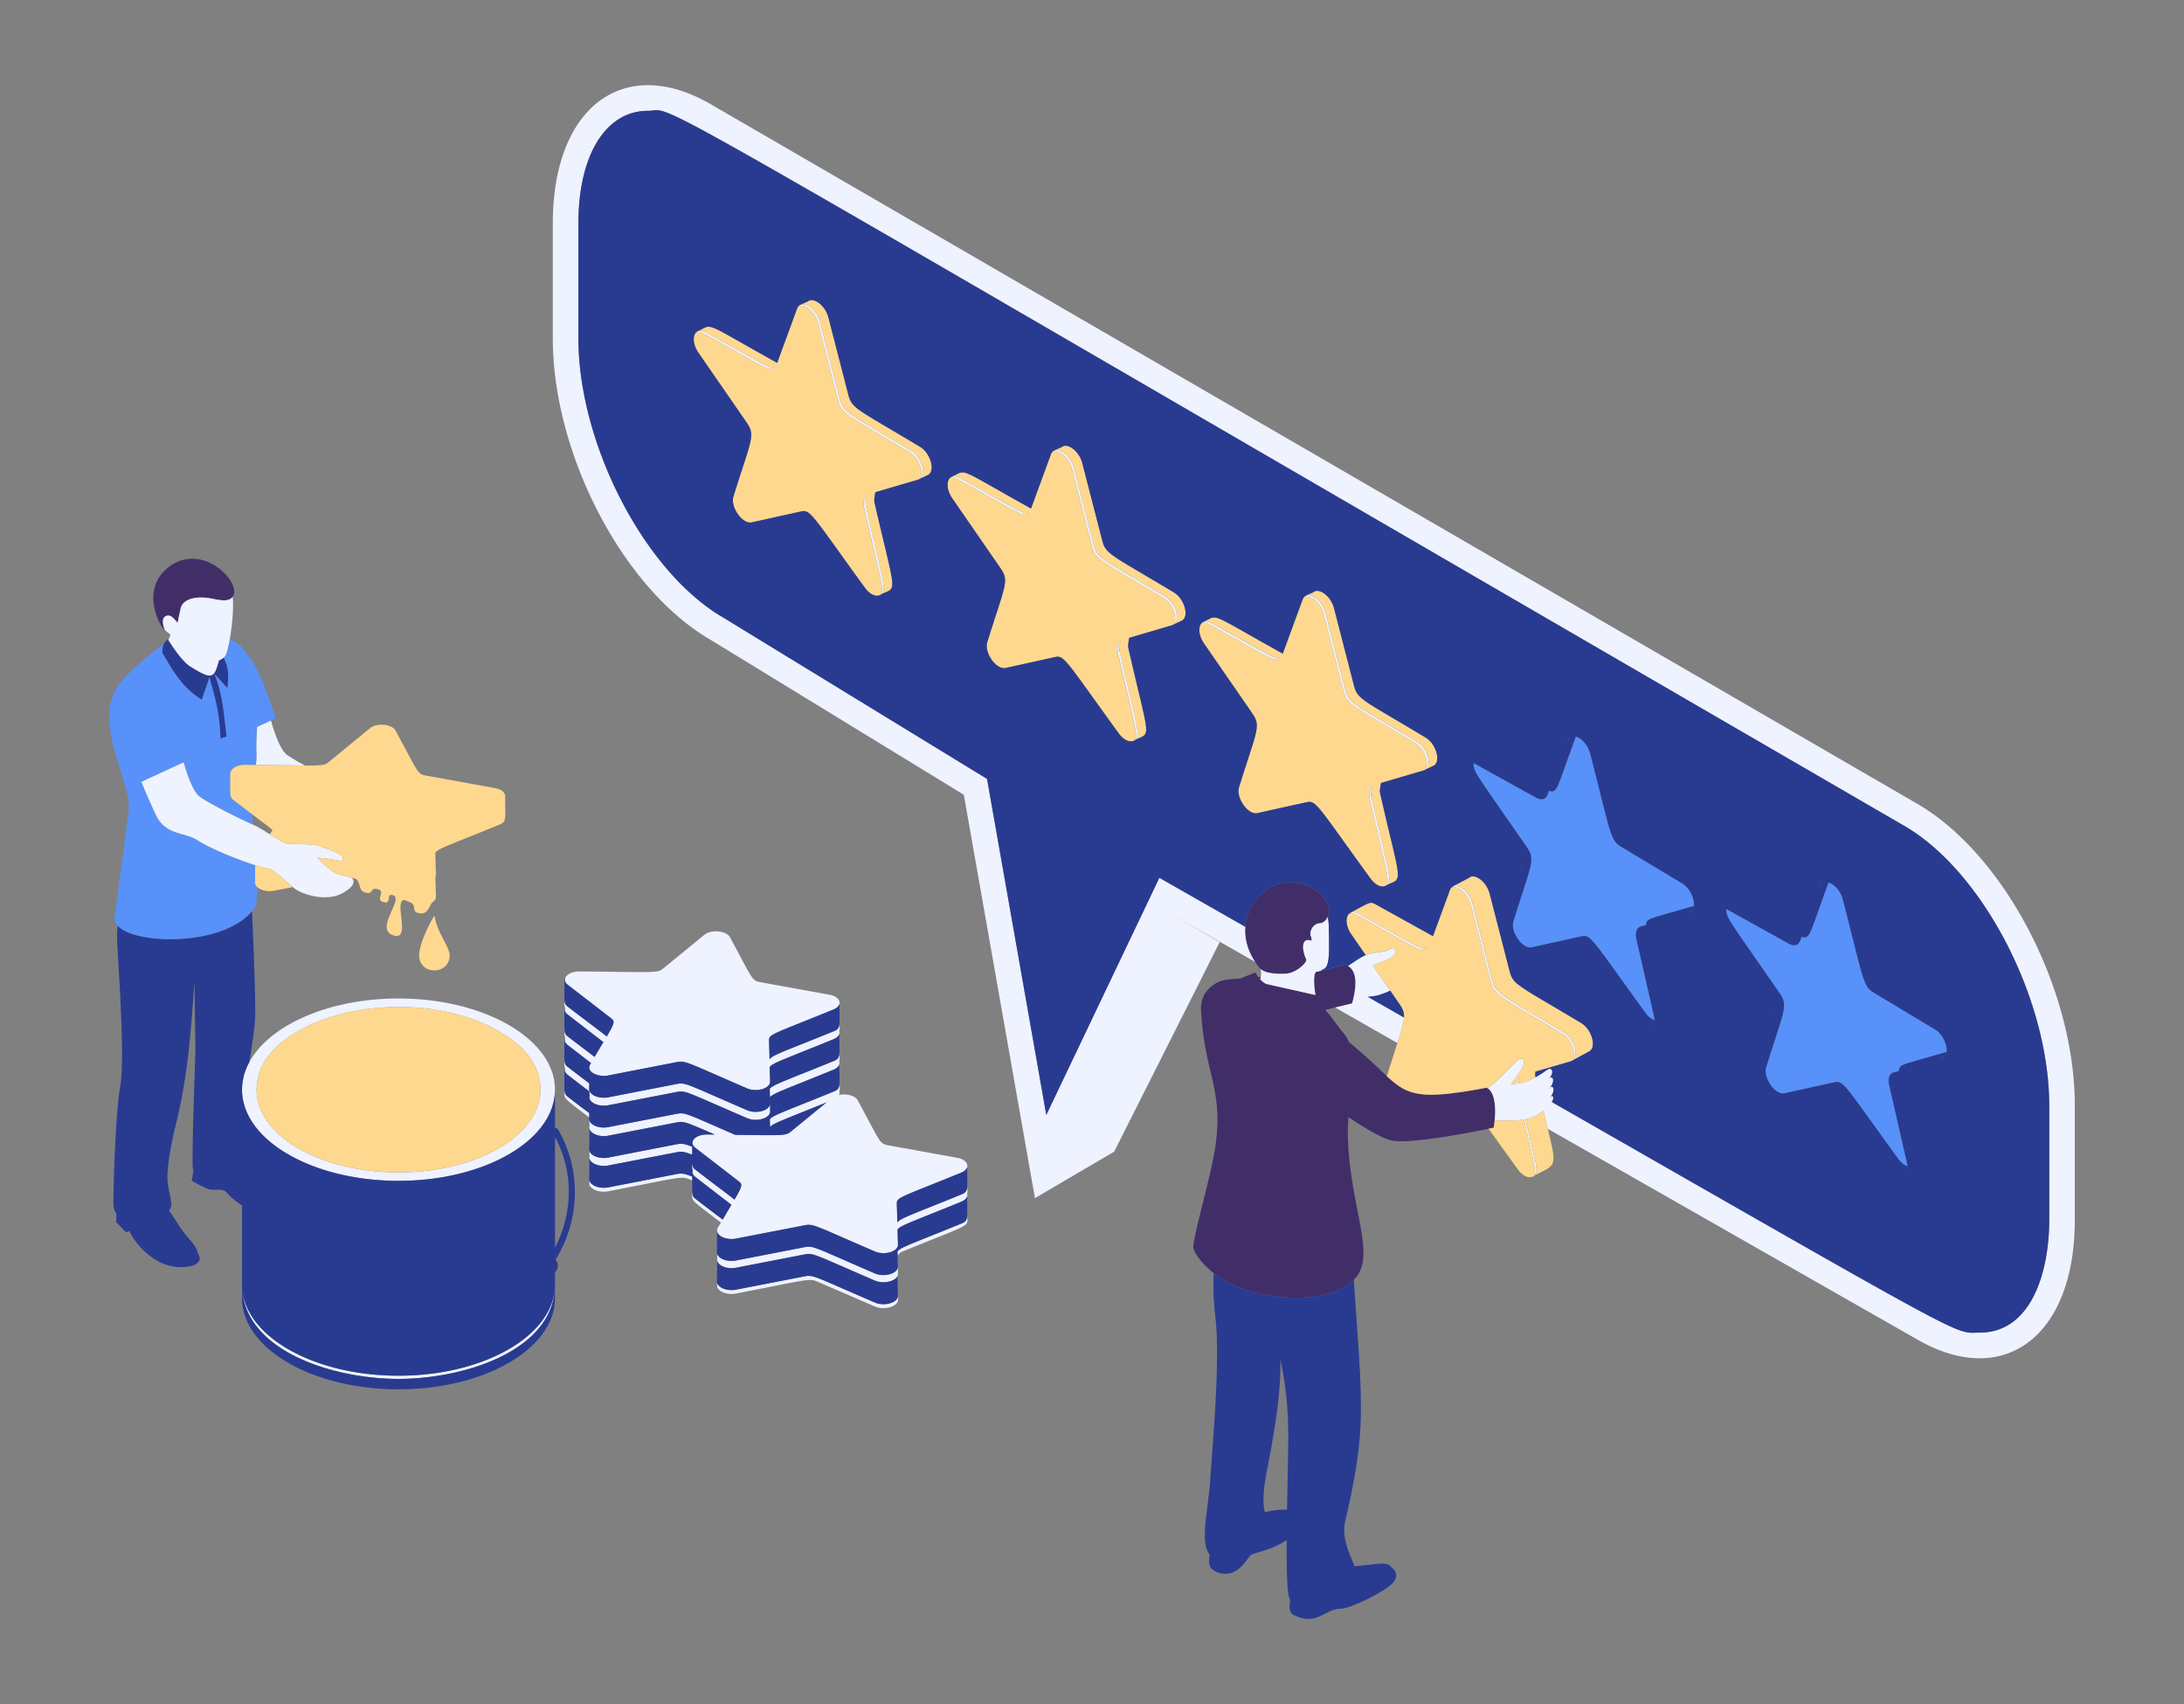
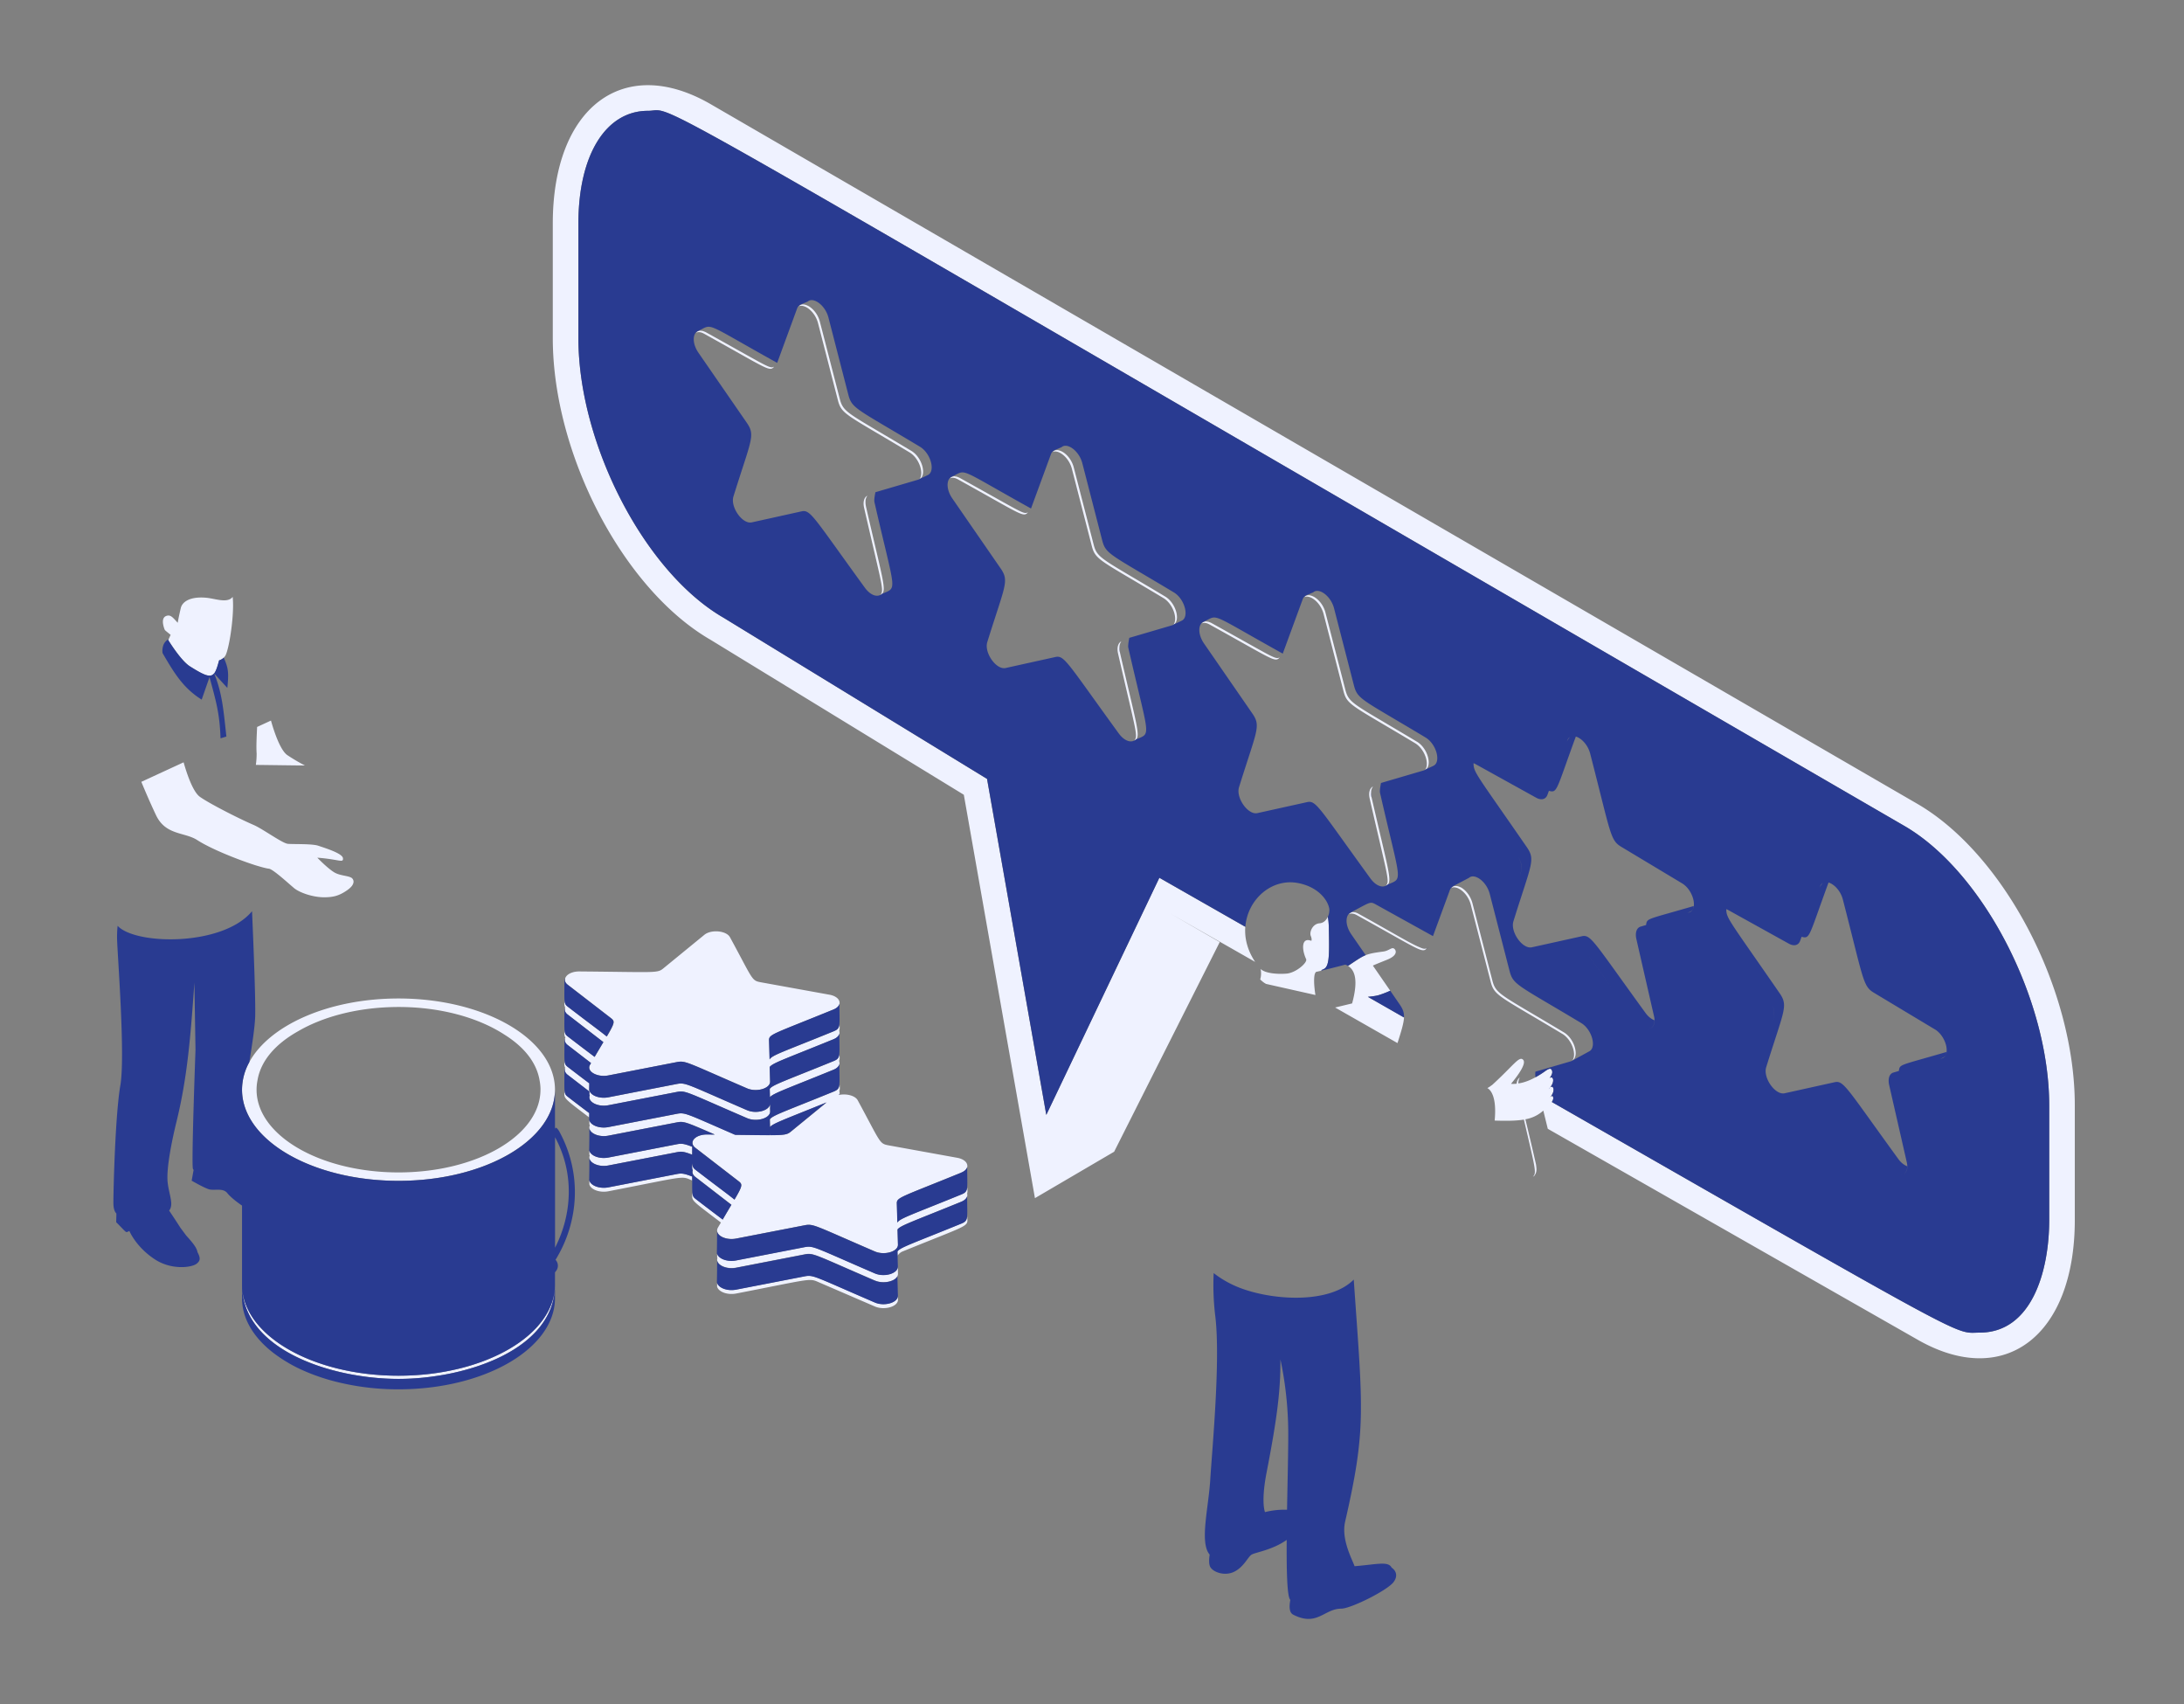
<svg xmlns="http://www.w3.org/2000/svg" viewBox="0 0 2265 1766.83">
  <rect x="0" y="0" width="2265" height="1766.83" fill="#808080" stroke="none" />
  <defs>
    <style>.cls-1{fill:#fff;opacity:0;}.cls-2{fill:#5891f9;}.cls-3{fill:#412e69;}.cls-4{fill:#eff2ff;}.cls-5{fill:#ffd88f;}.cls-6{fill:#293b91;}</style>
  </defs>
  <title>11684400_4403 [Converted]</title>
  <g id="Bg">
-     <rect class="cls-1" width="2265" height="1766.83" />
-   </g>
+     </g>
  <g id="Layer_1" data-name="Layer 1">
-     <path class="cls-2" d="M1751.79,945.87l-1.85.54c5.53-2.09,6.1-3.59,6.56-7.14-49.07,14.35-48.27,12.36-49.34,19.66l-5.63,1.65c-4.17,1.22-5.93,6.42-4.41,13l18.26,79.81c1.53,6.7-.21,11-3.44,12.55,2.43-1.23,4-4,3.92-8.28-3-1.1-6.3-3.47-9.31-7.6-54.24-74.64-56.58-81.58-66.06-79.48l-51.77,11.45c-9.74,2.15-22.56-15.94-19.12-27,18.56-59.67,23.15-63.41,13.85-76.87-52.72-76.29-55.27-77.42-55.22-87a14.7,14.7,0,0,1,2,.91l63.06,34.93c5.23,2.9,9.85,1.71,11.56-3l1.55-4.21c8.85,2.51,7.39-.32,27.92-56.25,5.82,1.71,12.52,8.57,14.88,17.71,21.65,83.94,20.7,89.68,32.27,96.63l63.06,37.88C1756.35,923,1761.24,943.1,1751.79,945.87ZM1632.94,763.26a10.46,10.46,0,0,1,1.34.38v0C1633.81,763.48,1633.37,763.36,1632.94,763.26Zm75.6,303.43a7.92,7.92,0,0,0,1.1-.07A8,8,0,0,1,1708.54,1066.69Zm0,0a10.19,10.19,0,0,1-2-.31A10.19,10.19,0,0,0,1708.54,1066.69Zm1.83-.15c-.24,0-.49.06-.73.08A5.82,5.82,0,0,0,1710.37,1066.54Zm1.57-.55-.33.15Zm-1.57.55a6.92,6.92,0,0,0,1.24-.4A6.42,6.42,0,0,1,1710.37,1066.54ZM1625.52,767.7,1625,769a15.77,15.77,0,0,1,3.09-4.81A7.05,7.05,0,0,0,1625.52,767.7ZM1565.63,984c3.8,4.43,8.58,7.3,12.79,6.36C1574.21,991.24,1569.43,988.38,1565.63,984Zm130.63,74.39c-27.24-37.47-41.35-57.92-50-68.72C1654.8,1000.36,1668.94,1020.77,1696.26,1058.34ZM1573.15,886.45c6.39,9.26,6.22,13.92-.53,35.28C1579.57,899.82,1579.61,895.81,1573.15,886.45Zm262.12,151.34c6.63,9.6,6.16,14.36-1.35,37.85C1841.66,1051.52,1842,1047.49,1835.27,1037.79Zm123.11,171.89c-27.25-37.49-41.36-57.94-50-68.74C1916.9,1151.67,1931.05,1172.08,1958.38,1209.68ZM1887.64,919l-.47,1.31a15.73,15.73,0,0,1,3.08-4.82A7.1,7.1,0,0,0,1887.64,919Zm86.09,298.45a6.3,6.3,0,0,1-1.23.39A5.87,5.87,0,0,0,1973.73,1217.48Zm-3.07.54a8.94,8.94,0,0,1-2.05-.31A8.94,8.94,0,0,0,1970.66,1218Zm1.84-.15a6.31,6.31,0,0,1-.76.09A6.08,6.08,0,0,0,1972.5,1217.87Zm34.11-150.68-63.06-37.88c-11.57-6.95-10.62-12.68-32.27-96.63-2.35-9.14-9.06-16-14.87-17.71-20.53,55.94-19.07,58.76-27.93,56.25l.09-.22-1.63,4.44c-1.72,4.68-6.33,5.86-11.57,3l-63-34.93a17,17,0,0,0-2-.91c0,9.49,2.5,10.7,55.22,87,9.3,13.47,4.71,17.2-13.85,76.88-3.43,11,9.39,29.14,19.13,27l51.76-11.45c9.48-2.09,11.82,4.85,66.06,79.48,3,4.14,6.28,6.51,9.31,7.61.07,4.24-1.48,7-3.91,8.28,3.22-1.58,5-5.86,3.43-12.55L1959.24,1125c-1.52-6.62.25-11.83,4.42-13l5.62-1.64c1.07-7.28.11-5.26,49.35-19.67-.47,3.56-1,5.06-6.57,7.15l1.85-.54C2023.37,1094.44,2018.47,1074.32,2006.61,1067.19ZM1895.05,914.6a12.58,12.58,0,0,1,1.36.37h0C1895.93,914.81,1895.48,914.7,1895.05,914.6ZM1970.66,1218a6.34,6.34,0,0,0,1.08-.06A7.57,7.57,0,0,1,1970.66,1218Zm3.07-.54.34-.15ZM222,698.2l-.08.09.12,0ZM249,669.32a36.06,36.06,0,0,0-10.74-6.65c-1.49,8.31-3.23,15-4.73,17.35a10.44,10.44,0,0,1-1.48,1.79c4.92,10.93,5.35,15.76,3.76,31.4l-13.61-14.89c8.06,19.89,9.5,36.37,12.63,65.3l-6.07,1.85c-.92-26.36-4.76-38.65-11.42-63.49l-8.12,23.38c-19.21-11.92-28.69-27.8-40.53-48.16a17.43,17.43,0,0,1,1.1-8.92,49.92,49.92,0,0,0-9.47,6.29c-26,22.4-38.75,32.12-44.39,49.94C104,762.05,136.4,814.63,133.43,839.86c-1.52,12.92-13.28,101.84-14.64,110.92-.5,3.32.72,6.35,3.19,9.05,18.31,20,108.93,21.59,139.4-15.13a44.91,44.91,0,0,0,4.14-5.72s.88-8.2,1.44-19.09a7.23,7.23,0,0,1-2.23-3.21c-.62.28-.17.53-.11-19.73-17.75-5.66-45.77-16.73-60.05-26-13.11-8.48-32.76-4.75-42.8-25.89-6-12.71-11.67-26-15.22-34.52l43.85-20.24c2,7.28,8.86,30,16.82,35.73,9.36,6.77,39.71,22.23,54.76,28.75-.23-3.5-.33-7-.37-10.47-5.51-4.17-11.93-9.05-19.54-14.92-4.18-3.23-3.3-4.82-3.3-28.86l.44.43c.53-4.28,6.46-8.13,15-8l11.11.11a80.73,80.73,0,0,0,.83-11.71c-.52-7.24,0-16.91.49-27.63L281,747.08l5-2.32c-8.62-25.24-16.74-51-29.5-66.07A42.43,42.43,0,0,0,249,669.32Z" />
-     <path class="cls-3" d="M1301.72,997.28c-8.15-12.22-11.09-24.8-10.21-36.36,2.16-28.49,27.43-50.69,54.79-45.34,23.25,4.54,32.07,20.58,32.34,27.79a16.64,16.64,0,0,1-1.59,7.22c-1.58,3.41-4.36,6.37-8.57,6.68-7.22.53-10.69,9.08-9.09,13.09s.54,5.08.54,5.08c-10.09-4-10.23,8.39-5.35,19,1.61,3.48-10.42,14.17-20.31,15-9.51.77-22.15-.23-26.91-4.82a7.91,7.91,0,0,1-.61-.52A75.23,75.23,0,0,1,1301.72,997.28Zm240.76,130.82c-.69-.35-1.08-.37-.91-.3-11.64,2.19-21.66,3.87-30.4,5.07-1.38.19-2.68.34-4,.51-39.71,4.94-51.28-1.28-68.88-17.58-7.52-7-16.14-15.74-28.55-26.29-3.91-3.33-7.44-6.38-10.74-9.1a37,37,0,0,0-5.4-9c-.7-.86-1.42-1.61-2.13-2.45-5.47-7.28-11.11-15.12-17-21.94l10.19-2.45,17.63-4.24c3.71-13.7,6.85-32.21-4.26-38.84a15.2,15.2,0,0,0-2.78-1.33s-12.12,3.32-24.29,6.11c-2,.47-4.06.92-6,1.34-.82.75-1.43,1.95-1.75,4.21-1.07,7.48,1.07,19.77,1.07,19.77l-51.1-11.48a18.76,18.76,0,0,1-2.18-1.28,34,34,0,0,1-4-3.39,24.07,24.07,0,0,0,.59-2.52c-.9.05-1.77.12-2.65.18-4.55-6.1,1.61-6.21-18.12,1.1,0,.16.06.28.06.43a144.59,144.59,0,0,0-15.4,1.16c-10.69,1.61-27,11.5-25.92,31.54,3.71,69.6,25.58,83,13.41,150.21-5.07,28.06-22.71,89.53-21.38,96.21.86,4.26,7.4,15.48,21.08,26.24a105.7,105.7,0,0,0,30.5,16.52c34.09,12,90.14,15,114.77-9.78.66-.67,1.4-1.27,2-2,21.23-24.36-5.89-73.33-8-145-.22-7.37,0-14.55.54-21.56,17.28,11.92,35,22.07,44.82,24.28,18.15,4.06,81.52-8.26,100.49-12.13l5.42-1.12c.39-2.64.68-5.09.91-7.4C1552.58,1135.88,1545.19,1129.45,1542.48,1128.1ZM176.23,587c-30.14,21.53-13.17,59.12-5.07,67.08-.1-.21-.35-.84-.64-1.62-1.37-3.63-3.87-12.14,2.12-14,4.38-1.35,6.59,1.85,11.55,7.23,0,0,.82-5.35,3.19-15.34,1.53-6.45,9.63-12.16,26.34-10.64,8.89.81,20,5.32,26.09.5a7.49,7.49,0,0,0,1.36-1.4C251.71,605.15,211.42,561.87,176.23,587Z" />
    <path class="cls-4" d="M2151.75,1146v118.83c0,120.55-73.29,176-163.71,123.76l-382.85-218.26c-1.34-5.45-2.88-11.68-4.64-18.87a36.93,36.93,0,0,1-18.58,9c2.87,12,6.56,27.26,11,46.78a46.1,46.1,0,0,1,.51,5c0,3-.92,5.38-2.45,6.78l.8-.43a7,7,0,0,1-2,1.39,1.46,1.46,0,0,0,.16-.19c3.56-4.14,2.51-7.08-9.58-59-7,1.17-16.57,1.49-30.32,1,2.51-25.89-4.88-32.32-7.59-33.67a20.43,20.43,0,0,0,3.63-2.3c.45-.36.89-.61,1.33-.91,22.46-20.46,28-30.32,32.12-26.18,4,4-6.4,17.59-12.56,25a39.59,39.59,0,0,0,5.81-.11c.31-3,1.47-5.27,3.45-6.44a7.75,7.75,0,0,0-1.39,3.61,12.88,12.88,0,0,0-.24,1.93l.08,0c0,.18,0,.39,0,.58,4.92-.71,10.73-2.55,17.79-6.43a95.74,95.74,0,0,0,9.68-6.1c4.26-3,6.46-3.91,7.51-.27.66,2.27-1.16,5.33-2.62,7.31,3.36-2.79,6,2.72.69,9.47,3.42-2.7,5.9,4.34-.88,11.15,0,0,2.67-3.23,3.49-1.73.94,1.74.42,3.69-1,5.84,444.23,254.12,416.58,239.12,443.68,239.12,53.74,0,72.16-63,72.16-116.86V1146c0-110-68.89-242.73-150.48-289.83C610.45,65.3,706.27,114.89,672,114.89c-43.84,0-72.17,45.87-72.17,116.86V350.59c0,110,68.89,242.73,150.44,289.81l273.34,167.15,61.45,348.39,117.26-245.87,89.16,50.85c-.88,11.56,2.06,24.14,10.21,36.36l-87.71-50,51,29.46-109.52,217.37-82.13,48.12L999.57,824,737,663.39c-90.42-52.2-163.71-192.25-163.71-312.8V231.75c0-120.55,73.29-176,163.71-123.76L1988,833.15C2078.46,885.36,2151.75,1025.4,2151.75,1146Zm-721.16-114.45a104.74,104.74,0,0,0,11.2-4.36l-18-26.07c4-1.82,8.79-3.68,14.87-6.14,11.94-4.82,9.11-10.46,6.76-11.66s-5.22,2.5-10.82,3.23c-9.11,1.21-13.87,2-18.26,3.79-4.81,1.94-9.22,5.07-18.34,11.16,11.11,6.63,8,25.14,4.26,38.84l-17.63,4.24,64.69,36.88c4.25-13.2,6.5-20.88,6.75-26.54l-37.45-21.4C1423.06,1033,1427,1032.68,1430.59,1031.51Zm-103.38-350c-4.8,2.31-4.44,1.16-70.93-35.68a13.69,13.69,0,0,0-1.75-.71l-.2-.09c-.18-.07-.36-.16-.53-.22l-.22-.09c-.29-.09-.58-.18-.87-.24l-.24,0a6.29,6.29,0,0,0-6.31,1.92c2.07-1,4.84-.91,8.21,1C1321.23,684.38,1322.27,687.2,1327.21,681.53ZM1420.49,828c18.84,82.36,21,85.49,16.82,90.34a1.46,1.46,0,0,1-.16.19,7.43,7.43,0,0,0,1.92-1.26c4.83-4.51.15-17.25-16.67-90.74v0a18.61,18.61,0,0,1-.44-5,9.84,9.84,0,0,1,2-6.11C1420.49,817.1,1419.11,821.92,1420.49,828Zm49-59c-65.74-39.49-70.48-39.29-74.26-53.93l-20.61-79.93c-2-7.83-7.25-13.92-12.35-16.58l-.09,0c-3.7-1.9-7.32-2-9.58.53,6.12-2.81,17,5.45,20.11,17.58l20.61,79.93c3.78,14.67,8.73,14.57,74.26,53.94,10.17,6.11,15.16,21.78,10.34,27.77a1.33,1.33,0,0,0-.06.12c.08,0,.12-.13.2-.18C1485.6,793.92,1480.72,775.7,1469.54,769ZM1057.43,529.75c-7.64-3.66-23.71-13-62.23-34.35a13.8,13.8,0,0,0-1.75-.72l-.2-.08c-.17-.07-.36-.16-.53-.22l-.21-.08a7.11,7.11,0,0,0-.87-.25l-.25,0a6.28,6.28,0,0,0-6.3,1.92c2.07-1,4.84-.91,8.2.95,66.86,37,67.91,39.86,72.85,34.19-2,1-3.11,1.35-8.7-1.33Zm118.65,238.3a8.1,8.1,0,0,0,2-1.28c4.79-4.43.21-16.77-16.7-90.68,0,0,0,0,0-.06a18.3,18.3,0,0,1-.44-5,9.92,9.92,0,0,1,2-6.06c-3.43,1.7-4.82,6.52-3.43,12.56,18.84,82.36,21,85.49,16.82,90.34Zm40.75-120.13c.09,0,.13-.14.21-.19,7.49-4.26,2.61-22.48-8.57-29.2-65.74-39.49-70.49-39.29-74.26-53.93l-20.61-79.93c-2-7.83-7.25-13.92-12.35-16.58l-.09,0c-3.7-1.9-7.32-2-9.58.53,6.12-2.8,17,5.45,20.11,17.58l20.61,79.93c3.78,14.67,8.72,14.57,74.26,53.94,10.17,6.11,15.15,21.78,10.34,27.77C1216.87,647.83,1216.86,647.88,1216.83,647.92ZM794.35,378.84h0c-7.58-3.6-23.6-12.93-62.4-34.43a13.8,13.8,0,0,0-1.75-.72l-.2-.08c-.18-.07-.36-.16-.53-.22s-.14-.07-.21-.09c-.3-.09-.59-.18-.88-.24-.08,0-.16,0-.24,0a6.29,6.29,0,0,0-6.31,1.92c2.07-1,4.85-.91,8.21.95,65,36,67.8,39.68,72.44,34.64h0c.13-.15.27-.29.4-.45a7.9,7.9,0,0,1-1.63.63h0C799.86,381,798.18,380.65,794.35,378.84ZM912.79,617a7.1,7.1,0,0,0,1.92-1.26c4.83-4.51.15-17.25-16.67-90.76,0-.23,0-.43-.1-.65a18.86,18.86,0,0,1-.35-4.19,10,10,0,0,1,2-6.23c-3.44,1.7-4.82,6.52-3.44,12.56C915,608.86,917.12,612,913,616.85A1.46,1.46,0,0,1,912.79,617Zm40.76-120.13c.08,0,.12-.13.2-.18,7.49-4.27,2.61-22.48-8.57-29.2-65.74-39.49-70.48-39.29-74.26-53.94l-20.61-79.93c-2-7.82-7.24-13.91-12.35-16.57l-.09,0c-3.69-1.9-7.32-2-9.58.53,6.12-2.81,17,5.45,20.11,17.58L869,415.08c3.79,14.67,8.73,14.57,74.26,53.94,10.17,6.11,15.16,21.78,10.34,27.77C953.58,496.83,953.58,496.88,953.55,496.91Zm524.69,486.7c-1.25.27-2.78,0-6-1.46-9.17-3.65-26.79-14.5-63.52-34.84a14,14,0,0,0-1.55-.73l-.19-.08c-.18-.07-.36-.16-.53-.22l-.19-.08c-.33-.11-.62-.18-.91-.25l-.23,0a8.77,8.77,0,0,0-2.16-.21h0a5.88,5.88,0,0,0-1.94.55l-.49.21a6.06,6.06,0,0,0-1.68,1.36c2.07-1,4.85-.91,8.21.95,65,36,67.8,39.68,72.44,34.64l.1-.11a4.25,4.25,0,0,1-1,.21Zm142,88.31c10.17,6.11,15.16,21.78,10.34,27.77,0,0,0,.09-.06.13s.12-.14.2-.19.35-.35.55-.49c6.38-5.05,1.45-22.23-9.33-28.71-65.53-39.37-70.48-39.26-74.26-53.93l-20.61-79.93c-2-7.68-7-13.79-12.06-16.54l-.07,0-.09,0a14.29,14.29,0,0,0-2.32-.94,11.82,11.82,0,0,0-1.24-.31,9.88,9.88,0,0,0-1.31-.14,6.43,6.43,0,0,0-2.12.27c-.11,0-.23,0-.34.09a5.73,5.73,0,0,0-2.26,1.56c6.12-2.81,17,5.45,20.11,17.58L1546,1018C1549.82,1032.65,1554.76,1032.55,1620.29,1071.92ZM1377.05,950.59c-1.58,3.41-4.36,6.37-8.57,6.68-7.22.53-10.69,9.08-9.09,13.09s.54,5.08.54,5.08c-10.09-4-10.23,8.39-5.35,19,1.61,3.48-10.42,14.17-20.31,15-9.51.77-22.15-.23-26.91-4.82a22.78,22.78,0,0,1,.17,8.33,24.07,24.07,0,0,1-.59,2.52,34,34,0,0,0,4,3.39,18.76,18.76,0,0,0,2.18,1.28l51.1,11.48s-2.14-12.29-1.07-19.77c.32-2.26.93-3.46,1.75-4.21,2-.42,4-.87,6-1.34l-.8-.45a11.35,11.35,0,0,0,3.44-1.49c5.34-3.47,5.08-16.3,4.54-43A68.42,68.42,0,0,0,1377.05,950.59Zm-659.2,269.23c-9.28-3.63-11.56-3.45-16.6-2.48L631,1231c-9.25,1.79-18.16-1.85-19.65-6.79l-.11,0v4.11l.11,0c1.49,4.93,10.4,8.58,19.65,6.78,74.33-14.43,75.54-16,84.1-12.36l2.76,1.19C717.83,1222.67,717.84,1221.3,717.85,1219.82ZM585.47,1130.7c0-.06-.06-.14-.12-.17,0,8.83-2.91,6.27,25.67,28,0-1.09,0-2.52.07-4.44-6.09-4.6-13.45-10.16-22.44-17.11C586.63,1135.39,585.8,1134.19,585.47,1130.7Zm.67-23.69a5,5,0,0,0-.35,1.51c-.24,2,.53,4,2.86,5.78l22.55,17.41v3.3l.11,0a5.25,5.25,0,0,0,.31.63c-2.73,6.51,8,12.47,19.34,10.27l70.3-13.65c9.93-1.93,9-.77,73.49,27,10,4.32,24.15.17,24-7l-.1-3.66c0-.16.11-.3.1-.46l-.1-3.66c-.43,6.88-14.08,10.77-23.85,6.56-64.39-27.8-63.52-29-73.5-27.06L631,1137.63c-9.25,1.8-18.16-1.84-19.65-6.78-.46.2-.34.38-.22-7.68-6.09-4.6-13.45-10.17-22.44-17.11-2-1.56-2.85-2.76-3.18-6.25a.31.31,0,0,0-.12-.17C585.35,1103.15,584.91,1104.86,586.14,1107ZM631,1208.34l70.3-13.65c5-1,7.28-1.15,16.54,2.46,0-2.31,0-5,.05-8.22-9.3-3.63-11.57-3.45-16.6-2.48L631,1200.1c-9.25,1.8-18.16-1.85-19.65-6.78l-.11,0v4.11l.11,0a5.25,5.25,0,0,0,.31.63,5.17,5.17,0,0,0-.42,2.46C611.69,1206,621.09,1210.26,631,1208.34Zm-42.31-164.75c-2-1.56-2.85-2.76-3.18-6.25a.31.31,0,0,0-.12-.17c0,3.52-.44,5.22.79,7.37a5,5,0,0,0-.35,1.51c-.24,2,.53,4,2.86,5.78l37.09,28.64c-2.51,4.22-5.5,9.23-9.09,15.32-7-5.27-16.07-12.09-28-21.31-2-1.56-2.85-2.76-3.18-6.25,0-.06-.06-.14-.12-.17,0,3.7-.48,5.4,1,7.7a5.39,5.39,0,0,0-.57,1.87c-.24,1.95.53,4,2.86,5.78l24.27,18.74-1.06,1.81c-4,6.79,7.33,13.31,19.1,11l70.3-13.65c9.93-1.93,9-.77,73.49,27.05,10,4.32,24.15.17,24-7l-.41-15.09c2.83-4.1,15.37-8.1,66.07-28.76,3.75-1.53,5.75-3.74,6.2-6a6.77,6.77,0,0,0,0-.78,2.75,2.75,0,0,0,0-.41,5.15,5.15,0,0,0-.35-1.76c.81-1.84.4-4,.38-7.37l0,.2a5,5,0,0,1-.34,2.27c-.71,3-2.33,4.21-5.83,5.64-51.89,21.14-63.92,24.66-66.29,29.18l-.55-20c-.17-6.21,4.35-6.38,66.84-31.84,3.75-1.53,5.75-3.74,6.2-6a6.6,6.6,0,0,0,0-.77,2.75,2.75,0,0,0,0-.41c-.15-3.5-3.75-6.93-10.47-8.15l-71-12.86c-10-1.82-8-2.29-32.18-46.73-3.73-6.86-19.45-8.33-26.6-2.48l-42.72,34.95c-6.12,5-8.48,3.68-86.73,3-8.56-.08-14.49,3.77-15,8-.24,2,.53,4,2.86,5.78l44.63,34.46c4.37,3.38,4.56,4.53-4.09,19.24C622.35,1069,609.88,1060,588.65,1043.59Zm281.91,48.47,0,.21a5,5,0,0,1-.34,2.27c-.71,3-2.33,4.21-5.83,5.64-50.57,20.6-63.22,24.58-66.07,28.76l.23,8.65c3.22-4,16.28-8.3,65.84-28.49,3.75-1.53,5.75-3.74,6.2-6a6.6,6.6,0,0,0,0-.77,2.75,2.75,0,0,0,0-.41,5.59,5.59,0,0,0-.49-2.05C871.21,1097.89,870.59,1095.77,870.56,1092.06Zm36.71,258.29c-64.46-27.82-63.55-29-73.5-27L763.47,1337c-9.24,1.8-18.16-1.85-19.65-6.79l-.11,0v4.12l.11,0c1.49,4.94,10.41,8.58,19.65,6.79,74.48-14.46,75.57-16,84.11-12.37l59.69,25.77c10,4.31,24.14.17,24-7l-.11-3.66C930.69,1350.68,917,1354.57,907.27,1350.35Zm95.78-89.66a5.24,5.24,0,0,1-.34,2.27c-.72,3-2.33,4.21-5.84,5.64-50.7,20.66-63.27,24.61-66.09,28.8l.12,4.39a11.08,11.08,0,0,1,5.44-4.41c73.46-29.92,66.85-24.64,66.73-36.9C1003.06,1260.56,1003.06,1260.62,1003.05,1260.69Zm-71.94,52.9c-.42,6.89-14.07,10.77-23.84,6.56-64.46-27.82-63.55-29-73.5-27.06l-70.3,13.65c-9.24,1.8-18.16-1.84-19.65-6.78l-.11,0v4.11l.11,0c0,.12.14.24.19.36a5.11,5.11,0,0,0-.3,2c.49,5.43,9.9,9.72,19.76,7.81l70.3-13.65c9.94-1.94,9.05-.77,73.5,27,8.76,3.78,20.71,1.06,23.39-4.51a5.39,5.39,0,0,0,.56-2.5l-.09-3.06c0-.13.09-.24.09-.38Zm-186.73-40.52a5.23,5.23,0,0,0-.67,3.22c.49,5.43,9.9,9.72,19.76,7.8l70.3-13.65c10-1.93,9.09-.75,73.5,27,10,4.32,24.14.17,24-7l-.44-15.76c2.81-4.1,15.31-8.08,66.09-28.77,3.76-1.53,5.76-3.74,6.2-6a5.08,5.08,0,0,0,0-.78c0-.14,0-.27,0-.41a5,5,0,0,0-.16-1.38c.69-1.77.21-3.8.18-7.07,0,.07,0,.14,0,.21a5.26,5.26,0,0,1-.34,2.27c-.72,3-2.33,4.21-5.84,5.64-52.2,21.27-64,24.83-66.28,29.17l-.56-20c-.17-6.21,4.35-6.38,66.84-31.84,3.76-1.53,5.76-3.74,6.2-6a5.08,5.08,0,0,0,0-.78c0-.13,0-.27,0-.4-.15-3.5-3.75-6.93-10.47-8.15l-71-12.86c-10-1.82-8.15-2.49-32.19-46.73-2.66-4.89-11.4-7-18.8-5.68-.17,0-.35,0-.52.07a5.74,5.74,0,0,0,.52-1.21,6.77,6.77,0,0,0,0-.78,2.75,2.75,0,0,0,0-.41,5,5,0,0,0-.32-1.7c.93-1.87.38-3.94.35-7.44l0,.22a5.14,5.14,0,0,1-.33,2.25c-.72,3-2.34,4.22-5.84,5.65-50.43,20.54-63.15,24.56-66.06,28.72l.22,8c3-3.8,15.08-7.91,58.59-25.55l-37.06,30.33c-3.46,2.83-6,3.63-21.41,3.67l0-1.56a5.2,5.2,0,0,1-.35,1.56c-8,0-19.34-.17-35.92-.38-51.93-22.58-51.81-23.47-61.08-21.68L631,1168.52c-9.25,1.8-18.16-1.84-19.65-6.78l-.11,0v4.12l.11-.05a5.82,5.82,0,0,0,.45.9,5.12,5.12,0,0,0-.56,2.88c.49,5.44,9.89,9.73,19.76,7.81l70.3-13.65c7.79-1.51,8.93-1.12,40.07,12.5l-8-.08c-12.44-.11-19.62,8.06-12.14,13.83l44.62,34.46c4.38,3.38,4.56,4.54-4.08,19.24-6.84-5.65-19.31-14.65-40.54-31-2-1.56-2.86-2.76-3.18-6.25a.46.46,0,0,0-.12-.17c0,3.34-.43,5,.58,7-.83,2.28-.09,4.78,2.72,6.94l37.37,28.86c-2.5,4.2-5.5,9.23-9.1,15.32-7-5.3-16.18-12.19-28.27-21.53-2-1.55-2.86-2.75-3.18-6.24a.46.46,0,0,0-.12-.17c0,9.22-3.22,6,29.74,31.06C746.56,1269.34,745.52,1271.11,744.38,1273.07ZM316.21,793.65a192.26,192.26,0,0,1-18.38-10.84c-8-5.74-14.79-28.45-16.81-35.73l-14.37,6.63c-.5,10.72-1,20.39-.49,27.63a80.73,80.73,0,0,1-.83,11.71C289.72,793.32,305.61,793.61,316.21,793.65Zm-145-140.22c.88.88,4,3.35,5.76,4.77l-2.15,4.67-.32.69s12.92,21.28,22.55,27.36c15.14,9.56,21.16,12,25,7.37l.08-.09c2-2.52,3.38-7,5.16-13.58a10.9,10.9,0,0,0,4.8-2.81,10.44,10.44,0,0,0,1.48-1.79c1.5-2.38,3.24-9,4.73-17.35,2.48-13.86,4.24-32.35,3-43.83a7.49,7.49,0,0,1-1.36,1.4c-6.07,4.82-17.2.31-26.09-.5-16.71-1.52-24.81,4.19-26.34,10.64-2.37,10-3.19,15.34-3.19,15.34-5-5.38-7.17-8.58-11.55-7.23-6,1.84-3.49,10.35-2.12,14A9.73,9.73,0,0,0,171.17,653.43ZM278.85,900.65c4,.39,18.3,13.46,24.87,19.06l1.26,1.07c5.85,4.85,20.48,10,33.14,9.5,7.27-.28,13.18-1.24,21.69-7.14,3.58-2.48,5.84-4.9,6.54-7.33a4.79,4.79,0,0,0-.29-4c0-.07,0-.14-.08-.21a3.23,3.23,0,0,0-.59-.7,4.73,4.73,0,0,0-.28-.39l0,0a5.82,5.82,0,0,0-1.2-.74c-3.74-1.88-11.2-1.95-16.72-5-6.92-3.88-18.12-15.52-18.12-15.52,22.83,1.72,27.15,5.87,26.6.51-.52-5.1-19.46-10.78-25.5-12.88-6.36-2.22-25.8-1.48-31.61-2-3.2-.29-10.79-5-18.6-9.85-6.33-3.93-12.81-8-17.24-9.87l-.72-.32c-15.05-6.52-45.4-22-54.76-28.75-8-5.75-14.79-28.45-16.82-35.73l-43.85,20.24c3.55,8.57,9.18,21.81,15.22,34.52,10,21.14,29.69,17.41,42.8,25.89,14.28,9.24,42.3,20.31,60.05,26C271.14,899,276.32,900.4,278.85,900.65Zm134.43,525.68c-89.62,0-162.27-42.31-162.28-94.5,0,68.08,93.47,97.82,162.28,97.82s162.29-29.77,162.29-97.83C575.57,1384,502.92,1426.33,413.28,1426.33ZM575.55,1129.1c0,.22,0,.43,0,.65,0,52.2-72.66,94.51-162.28,94.51S251,1182,251,1129.75a59.26,59.26,0,0,1,7.55-28.53c20.77-38.25,82.19-66,154.74-66C502.54,1035.25,574.94,1077.21,575.55,1129.1Zm-15,.68a50.71,50.71,0,0,0-.95-9.63c-3.28-19.54-17.17-35.38-36.41-47.43-27-17.59-66.19-28.68-109.87-28.68q-3.12,0-6.28.09c-38.3.94-72.81,10.38-98.1,25.18-22.19,12.51-38.41,29.57-41.94,51a51.26,51.26,0,0,0-.92,9.51c0,47.35,65.92,85.74,147.24,85.74S560.52,1177.13,560.52,1129.78Z" />
-     <path class="cls-5" d="M1437.31,918.3c4.17-4.85,2-8-16.82-90.34-1.38-6,0-10.86,3.44-12.56a9.84,9.84,0,0,0-2,6.11,41.6,41.6,0,0,0,.44,5c16.82,73.49,21.5,86.23,16.67,90.74,16.46-7.24,14,.28-7.79-95.12-.56-2.44.53-7.86,1-10.29l44.31-13a6.07,6.07,0,0,0,1.37-.61c4.82-6-.17-21.66-10.34-27.77-65.53-39.37-70.48-39.27-74.26-53.94l-20.61-79.93c-3.13-12.13-14-20.39-20.11-17.58,2.26-2.57,5.88-2.43,9.58-.53l.14.07,0,0c5.1,2.66,10.33,8.75,12.35,16.58l20.61,79.93c3.78,14.64,8.52,14.44,74.26,53.93,11.18,6.72,16.06,24.94,8.57,29.2.12-.07.23-.17.34-.25l8.16-3.85c8.09-3.81,3.19-22.62-8.19-29.46-65.74-39.49-70.49-39.29-74.26-53.94l-20.61-79.93c-3.39-13.15-15.89-21.77-21.56-16.64l-8.1,3.46.13.14a6.78,6.78,0,0,0-3.08,3.82l-20.61,56.14c-80-44.42-65.31-40.23-83-32.65,0,.05.1,0,.16,0-4.89,2.85-5.32,12.74,1.27,22.27l50,72.39c9.27,13.41,4.63,17.31-13.78,76.51-3.42,11,9.34,29,19,26.85l51.53-11.39c9.42-2.09,11.78,4.85,65.74,79.1C1426.85,918.38,1433.36,920.57,1437.31,918.3Zm-182.94-271c-3.37-1.86-6.14-2-8.21-1a6.29,6.29,0,0,1,6.31-1.92,8.56,8.56,0,0,0-2.14-.22,7.1,7.1,0,0,1,2.38.25c.29.06.58.15.87.24s.63.25,1,.4a13.69,13.69,0,0,1,1.75.71c66.49,36.84,66.13,38,70.93,35.68C1322.27,687.2,1321.23,684.38,1254.37,647.34Zm-37-33.17c-65.74-39.49-70.49-39.29-74.26-53.93l-20.61-79.93c-3.4-13.16-15.89-21.78-21.56-16.65l-8.1,3.46.13.14h0a6.8,6.8,0,0,0-3.09,3.82l-20.61,56.14c-80-44.41-65.3-40.23-83-32.65.05.05.11,0,.16,0-4.88,2.85-5.31,12.74,1.27,22.27l50,72.39c9.27,13.41,4.63,17.32-13.78,76.51-3.42,11,9.34,29,19,26.85l51.52-11.39c9.43-2.09,11.78,4.85,65.75,79.1,5.52,7.59,12,9.78,16,7.51,4.17-4.85,2-8-16.82-90.34-1.39-6,0-10.86,3.43-12.56a9.92,9.92,0,0,0-2,6.06,41.6,41.6,0,0,0,.45,5.08c16.91,73.91,21.49,86.25,16.7,90.68,16.38-7.2,14,.41-7.84-95.11-.55-2.44.54-7.86,1-10.29l44.31-13a5.66,5.66,0,0,0,1.37-.61c4.81-6-.17-21.66-10.34-27.77-65.54-39.37-70.48-39.27-74.26-53.94l-20.61-79.93c-3.13-12.13-14-20.38-20.11-17.58,2.26-2.57,5.88-2.43,9.58-.53l.14.08,0,0c5.1,2.66,10.33,8.75,12.35,16.58l20.61,79.93c3.77,14.64,8.52,14.44,74.26,53.93,11.18,6.72,16.06,24.94,8.57,29.2.12-.07.22-.17.34-.25l8.16-3.85C1233.63,639.82,1228.73,621,1217.35,614.17ZM993.29,496.89c-3.36-1.86-6.13-2-8.2-.95a6.28,6.28,0,0,1,6.3-1.92,8.48,8.48,0,0,0-2.13-.22,9.43,9.43,0,0,1,3.25.5c.3.1.62.24.94.38a13.8,13.8,0,0,1,1.75.72c38.52,21.34,54.59,30.69,62.23,34.35a23.8,23.8,0,0,0,6.1,2,23.63,23.63,0,0,1-6.09-2c5.59,2.68,6.67,2.31,8.7,1.33C1061.2,536.75,1060.15,533.93,993.29,496.89Zm-39.23-33.72c-65.74-39.49-70.48-39.3-74.26-53.94L859.19,329.3c-3.39-13.15-15.89-21.77-21.56-16.64l-8.09,3.46.12.14a6.78,6.78,0,0,0-3.08,3.82L806,376.22c-80-44.42-65.31-40.23-83-32.65,0,0,.1,0,.16,0-4.89,2.85-5.32,12.74,1.27,22.27l50,72.39c9.27,13.41,4.63,17.31-13.78,76.51-3.41,11,9.35,29,19,26.85l51.52-11.39c9.42-2.09,11.78,4.84,65.74,79.09,5.52,7.6,12,9.79,16,7.52,4.17-4.86,2-8-16.82-90.34-1.38-6,0-10.86,3.44-12.56a10,10,0,0,0-2,6.23c0,1.19.15,2.59.35,4.19,0,.22,0,.42.1.65,16.82,73.51,21.5,86.25,16.67,90.76,16.44-7.23,14.09.51-7.79-95.12-.56-2.44.53-7.86,1-10.29l44.31-13a6.33,6.33,0,0,0,1.37-.61c4.82-6-.17-21.66-10.34-27.77-65.53-39.37-70.47-39.27-74.26-53.94L848.4,335.15c-3.12-12.13-14-20.39-20.11-17.58,2.26-2.57,5.89-2.43,9.58-.53l.15.07-.06,0c5.11,2.66,10.34,8.75,12.35,16.57l20.61,79.93c3.78,14.65,8.52,14.45,74.26,53.94,11.18,6.72,16.06,24.93,8.57,29.2.13-.08.23-.17.34-.25l8.16-3.85C970.34,488.82,965.44,470,954.06,463.17ZM802.45,380.53c-4.64,5-7.44,1.37-72.44-34.64-3.36-1.86-6.14-2-8.21-.95a6.29,6.29,0,0,1,6.31-1.92,8.52,8.52,0,0,0-2.13-.22,7.07,7.07,0,0,1,2.37.25c.29.06.58.15.88.24s.62.25.94.39a13.8,13.8,0,0,1,1.75.72c38.8,21.5,54.82,30.83,62.4,34.43,3.09,1.32,5.28,1.92,6.9,1.88a7.9,7.9,0,0,0,1.63-.63c-.13.16-.27.3-.4.45a3.83,3.83,0,0,0,1.92-1.23A3.83,3.83,0,0,1,802.45,380.53Zm-8.1-1.69c3.07,1.32,5.26,1.91,6.86,1.87C799.86,381,798.18,380.65,794.35,378.84ZM1590,1219.75c-4,2.27-10.46.08-16-7.51-12.69-17.47-22.5-31.17-30.25-42l5.42-1.12c.39-2.64.68-5.09.91-7.4,13.75.48,23.28.16,30.32-1C1592.48,1212.67,1593.53,1215.61,1590,1219.75Zm15.22-49.46c10.18,41.51,7.8,36.9-13.33,48.26l-.8.43c1.53-1.4,2.4-3.73,2.45-6.78a46.1,46.1,0,0,0-.51-5c-4.47-19.52-8.16-34.76-11-46.78a36.93,36.93,0,0,0,18.58-9C1602.31,1158.61,1603.85,1164.84,1605.19,1170.29Zm34.63-109.62c-65.74-39.49-70.49-39.29-74.26-53.94L1545,926.8c-3.4-13.15-15.9-21.77-21.56-16.64L1506.56,919l.12.14a6.78,6.78,0,0,0-3.08,3.82l-17.48,47.6a0,0,0,0,0,0,0l-59.58-33c-5.82-3.22-5.73-2-26.52,8.93,0,0,.1,0,.16,0-4.89,2.84-5.32,12.73,1.27,22.26l14.87,21.52c4.39-1.77,9.15-2.58,18.26-3.79,5.6-.73,8.47-4.43,10.82-3.23s5.18,6.84-6.76,11.66c-6.08,2.46-10.85,4.32-14.87,6.14l18,26.07,9.68,14c3.31,4.79,4.81,8.39,4.59,13.71-.25,5.66-2.5,13.34-6.75,26.54-2.81,8.7-6.48,19.83-11,34.38,17.6,16.3,29.17,22.52,68.88,17.58l1.08-.24a9.91,9.91,0,0,1,2.92-.27c8.74-1.2,18.76-2.88,30.4-5.07-.17-.07.22,0,.91.3a20.43,20.43,0,0,0,3.63-2.3c.45-.36.89-.61,1.33-.91,22.46-20.46,28-30.32,32.12-26.18,4,4-6.4,17.59-12.56,25a39.59,39.59,0,0,0,5.81-.11c.31-3,1.47-5.27,3.45-6.44a7.75,7.75,0,0,0-1.39,3.61,16.54,16.54,0,0,0-.16,2c0,.18,0,.39,0,.58,4.92-.71,10.73-2.55,17.79-6.43a16.83,16.83,0,0,1-.1-5.77l36.86-10.79a5.49,5.49,0,0,0,1.37-.61c4.82-6-.17-21.66-10.34-27.77-65.53-39.37-70.47-39.27-74.26-53.94l-20.61-79.93c-3.12-12.13-14-20.39-20.11-17.58a5.73,5.73,0,0,1,2.26-1.56c.11,0,.23-.06.34-.09a6.43,6.43,0,0,1,2.12-.27,9.88,9.88,0,0,1,1.31.14,11.82,11.82,0,0,1,1.24.31,14.29,14.29,0,0,1,2.32.94l.13.08,0,0,.07,0c5,2.75,10.08,8.86,12.06,16.54l20.61,79.93c3.78,14.67,8.73,14.56,74.26,53.93,10.78,6.48,15.71,23.66,9.33,28.71-.2.14-.33.37-.55.49.12-.07.23-.17.34-.25h0l16.9-9.25C1656.09,1086.32,1651.2,1067.51,1639.82,1060.67Zm-160.35-77.24c-4.64,5-7.43,1.37-72.44-34.64-3.36-1.86-6.14-2-8.21-.95a6.06,6.06,0,0,1,1.68-1.36l.49-.21a5.88,5.88,0,0,1,1.94-.55h0a8.77,8.77,0,0,1,2.16.21,8.7,8.7,0,0,0-2.09-.22,7.31,7.31,0,0,1,2.32.25c.29.07.58.14.91.25s.6.25.91.38a14,14,0,0,1,1.55.73c36.73,20.34,54.35,31.19,63.52,34.84,3.21,1.45,4.74,1.73,6,1.46a11.72,11.72,0,0,1-3.72-.66,10.38,10.38,0,0,0,4,.58,4.25,4.25,0,0,0,1-.21,4.38,4.38,0,0,0,2.14-1.62A4,4,0,0,1,1479.47,983.43Zm-1029-34c3.46,18.79,15.82,32.3,15.82,41,0,20.92-31.64,21-31.64,0C434.61,981.69,441.53,964.23,450.43,949.39ZM282.62,860.48c-4.39-3.64-11.14-8.68-21-16.14-5.51-4.17-11.93-9.05-19.54-14.92-4.18-3.23-3.3-4.82-3.3-28.86l.44.43c.53-4.28,6.46-8.13,15-8l11.11.11c24.39.27,40.28.56,50.88.6,18.68.07,21-.63,24.74-3.67l42.72-35c7.15-5.85,22.87-4.38,26.6,2.48,24.14,44.44,22.14,44.91,32.19,46.73l71,12.87c6.72,1.21,10.32,4.64,10.46,8.14h0c0,.15,0,.27,0,.41a5.21,5.21,0,0,1,0,.79c0,23.35,1.63,25.49-6.2,28.68-52.21,21.27-64,24.83-66.29,29.17l.63,22.91a5.27,5.27,0,0,1-.55,2.51l.55,20.14c.07,2.45-1.61,4.51-4.14,6-3.83,6.7-5.39,12.27-12.88,11-8.89-1.49-2.71-6-8.15-10.57l-7.14-3.09c-12.4-.64,7.15,41.62-11,36.81-21.45-5.68,9.93-37.42-.63-41.63-8.74-3.49-.85,9.9-10.8,6.81-8.19-2.55,2.72-10.57-5-13.12-9.1-3-4.3,6.25-13.91,3.16-6.32-2-4.07-7.78-8.45-13.47a53.38,53.38,0,0,0-6.12-2c-3.74-1.88-11.2-1.95-16.72-5-6.92-3.88-18.12-15.52-18.12-15.52,22.83,1.72,27.15,5.87,26.6.51-.52-5.1-19.46-10.78-25.5-12.88-6.36-2.22-25.8-1.48-31.61-2-3.2-.29-10.79-5-18.6-9.85ZM267,919.89a7.23,7.23,0,0,1-2.23-3.21c-.62.28-.17.53-.11-19.73,6.52,2.08,11.7,3.45,14.23,3.7,4,.39,18.3,13.46,24.87,19.06l-19.34,3.76C277.31,924.84,270.47,923,267,919.89Zm292.61,200.26a50.71,50.71,0,0,1,.95,9.63c0,47.35-65.92,85.74-147.23,85.74s-147.24-38.39-147.24-85.74a51.26,51.26,0,0,1,.92-9.51c3.53-21.39,19.75-38.45,41.94-51,25.29-14.8,59.8-24.24,98.1-25.18q3.17-.09,6.28-.09c43.68,0,82.9,11.09,109.87,28.68C542.4,1084.77,556.29,1100.61,559.57,1120.15Z" />
    <path class="cls-6" d="M726,342.8a7.07,7.07,0,0,1,2.37.25c-.08,0-.16,0-.24,0A8.52,8.52,0,0,0,726,342.8Zm715.81,684.35a104.74,104.74,0,0,1-11.2,4.36c-3.64,1.17-7.53,1.52-12,2l37.45,21.4c.22-5.32-1.28-8.92-4.59-13.71ZM1407,946.5l.19.08c-.31-.13-.63-.28-.91-.38l.19.08C1406.63,946.34,1406.81,946.43,1407,946.5ZM729.44,343.38c.17.06.35.15.53.22l.2.08c-.32-.14-.65-.29-.94-.39C729.3,343.31,729.37,343.36,729.44,343.38Zm750.13,639.94-.1.11a4,4,0,0,0,2.24-1.73A4.38,4.38,0,0,1,1479.57,983.32ZM1405.36,946a7.31,7.31,0,0,0-2.32-.25,8.7,8.7,0,0,1,2.09.22Zm72.88,37.66.28-.08a10.38,10.38,0,0,1-4-.58A11.72,11.72,0,0,0,1478.24,983.61Zm96.47,139.1a16.54,16.54,0,0,1,.16-2,12.88,12.88,0,0,0-.24,1.93ZM993.25,494.6l.2.08-.45-.18Zm-.53-.22.28.12a5,5,0,0,0-.49-.2Zm369.6,124.16,0,0-.14-.07Zm-109.85,25.93.24,0a7.1,7.1,0,0,0-2.38-.25A8.56,8.56,0,0,1,1252.47,644.47Zm353.74,484.66a19.32,19.32,0,0,0,1.55-1.86A6.78,6.78,0,0,0,1606.21,1129.13Zm519,16.83v118.83c0,53.88-18.42,116.86-72.16,116.86-27.1,0,.55,15-443.68-239.12,1.43-2.15,2-4.1,1-5.84-.82-1.5-3.49,1.73-3.49,1.73,6.78-6.81,4.3-13.85.88-11.15,5.29-6.75,2.67-12.26-.69-9.47,1.46-2,3.28-5,2.62-7.31-1-3.64-3.25-2.78-7.51.27a95.74,95.74,0,0,1-9.68,6.1,16.83,16.83,0,0,1-.1-5.77l36.86-10.79a5.49,5.49,0,0,0,1.37-.61s0,.09-.06.13.12-.14.2-.19.23-.17.34-.25h0l16.9-9.25c8.08-3.81,3.19-22.62-8.19-29.46-65.74-39.49-70.49-39.29-74.26-53.94L1545,926.8c-3.4-13.15-15.9-21.77-21.56-16.64L1506.56,919l.12.14a6.78,6.78,0,0,0-3.08,3.82l-17.48,47.6a0,0,0,0,0,0,0l-59.58-33c-5.82-3.22-5.73-2-26.52,8.93,0,0,.1,0,.16,0-4.89,2.84-5.32,12.73,1.27,22.26l14.87,21.52c-4.81,1.94-9.22,5.07-18.34,11.16a15.2,15.2,0,0,0-2.78-1.33s-12.12,3.32-24.29,6.11l-.8-.45a11.35,11.35,0,0,0,3.44-1.49c5.34-3.47,5.08-16.3,4.54-43a68.42,68.42,0,0,0-1-10.69,16.64,16.64,0,0,0,1.59-7.22c-.27-7.21-9.09-23.25-32.34-27.79-27.36-5.35-52.63,16.85-54.79,45.34l-89.16-50.85-117.26,245.87-61.45-348.39L750.3,640.4c-81.55-47.08-150.44-179.8-150.44-289.81V231.75c0-71,28.33-116.86,72.17-116.86,34.24,0-61.58-49.59,1302.69,741.24C2056.31,903.23,2125.2,1036,2125.2,1146ZM954.06,463.17c-65.74-39.49-70.48-39.3-74.26-53.94L859.19,329.3c-3.39-13.15-15.89-21.77-21.56-16.64l-8.09,3.46.12.14a6.78,6.78,0,0,0-3.08,3.82L806,376.22c-80-44.42-65.31-40.23-83-32.65,0,0,.1,0,.16,0-4.89,2.85-5.32,12.74,1.27,22.27l50,72.39c9.27,13.41,4.63,17.31-13.78,76.51-3.41,11,9.35,29,19,26.85l51.52-11.39c9.42-2.09,11.78,4.84,65.74,79.09,5.52,7.6,12,9.79,16,7.52a1.46,1.46,0,0,1-.16.19,7.1,7.1,0,0,0,1.92-1.26c16.44-7.23,14.09.51-7.79-95.12-.56-2.44.53-7.86,1-10.29l44.31-13a6.33,6.33,0,0,0,1.37-.61s0,.09-.06.12.12-.13.2-.18.23-.17.34-.25l8.16-3.85C970.34,488.82,965.44,470,954.06,463.17Zm263.29,151c-65.74-39.49-70.49-39.29-74.26-53.93l-20.61-79.93c-3.4-13.16-15.89-21.78-21.56-16.65l-8.1,3.46.13.14h0a6.8,6.8,0,0,0-3.09,3.82l-20.61,56.14c-80-44.41-65.3-40.23-83-32.65.05.05.11,0,.16,0-4.88,2.85-5.31,12.74,1.27,22.27l50,72.39c9.27,13.41,4.63,17.32-13.78,76.51-3.42,11,9.34,29,19,26.85l51.52-11.39c9.43-2.09,11.78,4.85,65.75,79.1,5.52,7.59,12,9.78,16,7.51l-.16.2a8.1,8.1,0,0,0,2-1.28c16.38-7.2,14,.41-7.84-95.11-.55-2.44.54-7.86,1-10.29l44.31-13a5.66,5.66,0,0,0,1.37-.61s0,.09-.07.13.13-.14.21-.19.22-.17.34-.25l8.16-3.85C1233.63,639.82,1228.73,621,1217.35,614.17Zm261.07,150.45c-65.74-39.49-70.49-39.29-74.26-53.94l-20.61-79.93c-3.39-13.15-15.89-21.77-21.56-16.64l-8.1,3.46.13.14a6.78,6.78,0,0,0-3.08,3.82l-20.61,56.14c-80-44.42-65.31-40.23-83-32.65,0,.05.1,0,.16,0-4.89,2.85-5.32,12.74,1.27,22.27l50,72.39c9.27,13.41,4.63,17.31-13.78,76.51-3.42,11,9.34,29,19,26.85l51.53-11.39c9.42-2.09,11.78,4.85,65.74,79.1,5.52,7.59,12,9.78,16,7.51a1.46,1.46,0,0,1-.16.19,7.43,7.43,0,0,0,1.92-1.26c16.46-7.24,14,.28-7.79-95.12-.56-2.44.53-7.86,1-10.29l44.31-13a6.07,6.07,0,0,0,1.37-.61,1.33,1.33,0,0,0-.06.12c.08,0,.12-.13.2-.18s.23-.17.34-.25l8.16-3.85C1494.7,790.27,1489.8,771.46,1478.42,764.62Zm408.75,155.72a15.73,15.73,0,0,1,3.08-4.82,7.1,7.1,0,0,0-2.61,3.51ZM1625,769a15.77,15.77,0,0,1,3.09-4.81,7.05,7.05,0,0,0-2.61,3.51Zm-46.62,221.31c-4.21.93-9-1.93-12.79-6.36C1569.43,988.38,1574.21,991.25,1578.42,990.31Zm117.84,68c-27.24-37.47-41.35-57.92-50-68.72C1654.8,1000.36,1668.94,1020.77,1696.26,1058.34Zm13.38,8.28a7.92,7.92,0,0,1-1.1.07A8,8,0,0,0,1709.64,1066.62Zm34.85-150.76L1681.43,878c-11.57-7-10.62-12.69-32.27-96.63-2.36-9.14-9.06-16-14.88-17.71-20.53,55.93-19.07,58.76-27.92,56.25l-1.55,4.21c-1.71,4.68-6.33,5.87-11.56,3l-63.06-34.93a14.7,14.7,0,0,0-2-.91c0,9.57,2.5,10.7,55.22,87,9.3,13.46,4.71,17.2-13.85,76.87-3.44,11,9.38,29.14,19.12,27l51.77-11.45c9.48-2.1,11.82,4.84,66.06,79.48,3,4.13,6.28,6.5,9.31,7.6.07,4.24-1.49,7-3.92,8.28,3.23-1.57,5-5.85,3.44-12.55l-18.26-79.81c-1.52-6.63.24-11.83,4.41-13l5.63-1.65c1.07-7.3.27-5.31,49.34-19.66-.46,3.55-1,5.05-6.56,7.14l1.85-.54C1761.24,943.1,1756.35,923,1744.49,915.86Zm-32.88,150.28a6.92,6.92,0,0,1-1.24.4A6.42,6.42,0,0,0,1711.61,1066.14Zm-139-144.41c7-21.91,7-25.92.53-35.28C1579.54,895.71,1579.37,900.37,1572.62,921.73Zm385.76,288c-27.25-37.49-41.36-57.94-50-68.74C1916.9,1151.67,1931.05,1172.08,1958.38,1209.68Zm13.36,8.28a6.34,6.34,0,0,1-1.08.06A7.57,7.57,0,0,0,1971.74,1218Zm34.87-150.77-63.06-37.88c-11.57-6.95-10.62-12.68-32.27-96.63-2.35-9.14-9.06-16-14.87-17.71-20.53,55.94-19.07,58.76-27.93,56.25l.09-.22-1.63,4.44c-1.72,4.68-6.33,5.86-11.57,3l-63-34.93a17,17,0,0,0-2-.91c0,9.49,2.5,10.7,55.22,87,9.3,13.47,4.71,17.2-13.85,76.88-3.43,11,9.39,29.14,19.13,27l51.76-11.45c9.48-2.09,11.82,4.85,66.06,79.48,3,4.14,6.28,6.51,9.31,7.61.07,4.24-1.48,7-3.91,8.28,3.22-1.58,5-5.86,3.43-12.55L1959.24,1125c-1.52-6.62.25-11.83,4.42-13l5.62-1.64c1.07-7.28.11-5.26,49.35-19.67-.47,3.56-1,5.06-6.57,7.15l1.85-.54C2023.37,1094.44,2018.47,1074.32,2006.61,1067.19Zm-32.88,150.29a6.3,6.3,0,0,1-1.23.39A5.87,5.87,0,0,0,1973.73,1217.48Zm-139.81-141.84c7.74-24.12,8-28.15,1.35-37.85C1841.9,1047.39,1841.43,1052.15,1833.92,1075.64ZM1254.33,645.05l.2.09c-.32-.15-.65-.29-1-.4l.22.09C1254,644.89,1254.15,645,1254.33,645.05ZM1515,920l0,0-.13-.08ZM991.39,494l.25,0a7.12,7.12,0,0,0-2.38-.25A8.48,8.48,0,0,1,991.39,494ZM838,317.09l.06,0-.15-.07Zm-35.51,63.44a3.83,3.83,0,0,0,1.92-1.23,3.83,3.83,0,0,1-1.92,1.23Zm-8.1-1.69c3.07,1.32,5.26,1.91,6.86,1.87h0c-1.62,0-3.81-.56-6.9-1.88Zm367,297.19s0,0,0,.06a41.6,41.6,0,0,1-.45-5.08A18.3,18.3,0,0,0,1161.33,676Zm-60.08-207.94,0,0-.14-.08Zm-43.81,61.66a23.63,23.63,0,0,0,6.09,2,23.8,23.8,0,0,1-6.1-2Zm365,296.72v0a41.6,41.6,0,0,1-.44-5A18.61,18.61,0,0,0,1422.4,826.47Zm22.78,813.86c-7.22,9.08-44.63,27.52-54.25,27.52-17.82,0-25.06,19.07-50,6.15-4.47-2.32-3.91-9.88-2.83-15.29,0,0-.08,0-.1-.08-3.25-3.06-3.9-29.56-3.67-62.06-15.15,10.72-33.25,13-36.69,15.43-3.74,2.67-8,12.83-17.9,17.64s-22.18.27-24.86-5.35c-1.44-3-1.08-8.25-.46-12.47-10.62-12.45-1.22-48,.6-77.45,2-32.47,10.82-124.27,5.21-170a267.31,267.31,0,0,1-1.64-44.44,105.7,105.7,0,0,0,30.5,16.52c34.09,12,90.14,15,114.77-9.78,9.45,135.89,13.21,154.28-8.94,251-4.26,18.56,7.5,39.31,9.78,46.16,22.54-1.77,35-5.57,38.43,1.47C1448.55,1628.86,1449.55,1634.82,1445.18,1640.33ZM1336,1482.26a373.83,373.83,0,0,0-8.1-72.89c.23,32.24-3.48,61.37-14.35,117.38-4.75,24.49-3.17,36.88-1.64,41a81.24,81.24,0,0,1,21-2.49c.65,0,1.25,0,1.87,0C1335.33,1533.73,1336.18,1501.68,1336,1482.26ZM870.56,1135.11V1134a5.74,5.74,0,0,1-.52,1.21C870.21,1135.14,870.39,1135.14,870.56,1135.11Zm0-2.33a2.75,2.75,0,0,1,0,.41v-.42Zm0-30.48v-.42h0A2.75,2.75,0,0,1,870.55,1102.3Zm0-31.58v-.42h0A2.75,2.75,0,0,1,870.55,1070.72Zm-281.9,43.58c-2.33-1.81-3.1-3.83-2.86-5.78l-.44-.43c0,12.45-.23,18.86.12,22.61.33,3.49,1.16,4.69,3.18,6.25,9,7,16.35,12.51,22.44,17.11,0,1.92-.05,3.35-.07,4.44-.07,3.1-.07,3.38.18,3.29l.11,0c1.49,4.94,10.4,8.58,19.65,6.78l70.29-13.65c9.27-1.79,9.15-.9,61.08,21.68,16.58.21,27.95.39,35.92.38a5.2,5.2,0,0,0,.35-1.56l0,1.56c15.45,0,18-.84,21.41-3.67l37.06-30.33c-43.51,17.64-55.55,21.75-58.59,25.55l-.22-8c2.91-4.16,15.63-8.18,66.06-28.72,3.5-1.43,5.12-2.64,5.84-5.65a17.76,17.76,0,0,0,.33-2.25l0-.22c.34-3.94,0-10.15,0-20.57-.45,2.29-2.45,4.5-6.2,6-49.56,20.19-62.62,24.47-65.84,28.49l-.23-8.65c2.85-4.18,15.5-8.16,66.07-28.76,3.5-1.43,5.12-2.64,5.83-5.64a16.11,16.11,0,0,0,.34-2.27l0-.21c.34-3.94,0-10.15,0-20.56-.45,2.28-2.45,4.49-6.2,6-50.7,20.66-63.24,24.66-66.07,28.76l.41,15.09c.2,7.18-14,11.33-24,7-64.45-27.82-63.56-29-73.49-27.05L631,1115c-11.77,2.29-23.05-4.23-19.1-11l1.06-1.81-24.27-18.74c-2.33-1.81-3.1-3.83-2.86-5.78l-.44-.44c0,12.46-.23,18.87.12,22.62.33,3.49,1.16,4.69,3.18,6.25,9,6.94,16.35,12.51,22.44,17.11-.12,8.06-.24,7.88.22,7.68,1.49,4.94,10.4,8.58,19.65,6.78L701.25,1124c10-1.93,9.11-.74,73.5,27.06,9.77,4.21,23.42.32,23.85-6.56l.1,3.66c0,.16-.09.3-.1.46l.1,3.66c.2,7.18-14,11.33-24,7-64.45-27.82-63.56-29-73.49-27L631,1145.87c-11.33,2.2-22.07-3.76-19.34-10.27a5.25,5.25,0,0,1-.31-.63l-.11,0v-3.3Zm0-39.82c11.93,9.22,21,16,28,21.31,3.59-6.09,6.58-11.1,9.09-15.32l-37.09-28.64c-2.33-1.8-3.1-3.83-2.86-5.78l-.44-.43c0,12.45-.23,18.86.12,22.61C585.8,1071.72,586.63,1072.92,588.65,1074.48Zm275.71-27.85c-62.49,25.46-67,25.63-66.84,31.84l.55,20c2.37-4.52,14.4-8,66.29-29.18,3.5-1.43,5.12-2.64,5.83-5.64a16.34,16.34,0,0,0,.34-2.27l0-.2c.34-3.94,0-10.15,0-20.58C870.11,1042.89,868.11,1045.1,864.36,1046.63Zm6.17-7.21a2.75,2.75,0,0,1,0,.41v-.42Zm-281.88,4.17c21.23,16.4,33.7,25.39,40.54,31.05,8.65-14.71,8.46-15.86,4.09-19.24l-44.63-34.46c-2.33-1.81-3.1-3.83-2.86-5.78l-.44-.43c0,12.45-.23,18.86.12,22.61C585.8,1040.83,586.63,1042,588.65,1043.59ZM996.87,1246c-50.78,20.69-63.28,24.67-66.09,28.77l.44,15.76c.19,7.18-14,11.33-24,7-64.41-27.8-63.55-29-73.5-27l-70.3,13.65c-9.86,1.92-19.27-2.37-19.76-7.8,0,22.74-.48,23.91,0,23.72l.11,0c1.49,4.94,10.41,8.58,19.65,6.78l70.3-13.65c10-1.93,9-.76,73.5,27.06,9.77,4.21,23.42.33,23.84-6.56,0-.16.11-.29.11-.46l-.32-11.34-.12-4.39c2.82-4.19,15.39-8.14,66.09-28.8,3.51-1.43,5.12-2.64,5.84-5.64a17.72,17.72,0,0,0,.34-2.27c0-.07,0-.13,0-.21.34-3.94,0-10.15,0-20.56C1002.63,1242.21,1000.63,1244.42,996.87,1246Zm6.18-7.22c0,.14,0,.27,0,.41v-.41Zm-95.78,89c-64.45-27.82-63.56-29-73.5-27l-70.3,13.65c-9.86,1.91-19.27-2.38-19.76-7.81,0,22.74-.49,23.91,0,23.72l.11,0c1.49,4.94,10.41,8.59,19.65,6.79l70.3-13.65c10-1.93,9-.77,73.5,27,9.77,4.22,23.42.33,23.84-6.55,0-.16.11-.3.11-.46l-.56-20.15C928,1328.76,916,1331.48,907.27,1327.7Zm-148.73-78.59-37.37-28.86c-2.81-2.16-3.55-4.66-2.72-6.94-1-2-.58-3.69-.58-7a.46.46,0,0,1,.12.17c.32,3.49,1.16,4.69,3.18,6.25,21.23,16.4,33.7,25.4,40.54,31,8.64-14.7,8.46-15.86,4.08-19.24l-44.62-34.46c-7.48-5.77-.3-13.94,12.14-13.83l8,.08c-31.14-13.62-32.28-14-40.07-12.5L631,1177.45c-9.87,1.92-19.27-2.37-19.76-7.81,0,22.74-.49,23.92,0,23.73l.11,0c1.49,4.93,10.4,8.58,19.65,6.78l70.29-13.65c5-1,7.3-1.15,16.6,2.48,0,3.21,0,5.91-.05,8.22-9.26-3.61-11.53-3.43-16.54-2.46L631,1208.34c-9.87,1.92-19.27-2.37-19.76-7.81,0,22.75-.49,23.91,0,23.73l.11,0c1.49,4.94,10.4,8.58,19.65,6.79l70.29-13.66c5-1,7.32-1.15,16.6,2.48,0,1.48,0,2.85,0,4.12-.05,6.24-.08,10.13.17,12.72.32,3.49,1.16,4.69,3.18,6.24,12.09,9.34,21.27,16.23,28.27,21.53C753,1258.34,756,1253.31,758.54,1249.11Zm244.51-40.58c0,.13,0,.27,0,.4v-.41Zm-6.18,7.21c-62.49,25.46-67,25.63-66.84,31.84l.56,20c2.32-4.34,14.08-7.9,66.28-29.17,3.51-1.43,5.12-2.64,5.84-5.64a18,18,0,0,0,.34-2.27c0-.07,0-.14,0-.21.34-3.94,0-10.15,0-20.57C1002.63,1212,1000.63,1214.21,996.87,1215.74ZM209.17,725.36,217.29,702c6.66,24.84,10.5,37.13,11.42,63.49l6.07-1.85c-3.13-28.93-4.57-45.41-12.63-65.3l13.61,14.89c1.59-15.64,1.16-20.47-3.76-31.4a10.9,10.9,0,0,1-4.8,2.81c-1.78,6.54-3.16,11.06-5.16,13.58l0,0-.12,0c-3.79,4.63-9.81,2.19-25-7.37-9.63-6.08-22.55-27.36-22.55-27.36l.32-.69a11.53,11.53,0,0,0-5,5.41,17.43,17.43,0,0,0-1.1,8.92C180.48,697.56,190,713.44,209.17,725.36ZM575.55,1129.1c0,.22,0,.43,0,.65v-.65Zm.59,177.07a8.84,8.84,0,0,1,.6,11.49c-.38.53-.78,1-1.17,1.55v26.72c0,52.19-72.65,94.5-162.28,94.5a261.89,261.89,0,0,1-70.36-9.32,210.7,210.7,0,0,1-20.38-6.82q-3.24-1.27-6.36-2.63a153.45,153.45,0,0,1-32.95-19.19q-2.34-1.82-4.53-3.71c-17.49-15.08-27.71-33.26-27.71-52.83v-10.79h0v-3.32c0,68.08,93.47,97.82,162.28,97.82s162.29-29.77,162.29-97.83c0,52.19-72.65,94.51-162.29,94.51S251,1384,251,1331.83v-81.89c-7.16-4.83-13-10-15.24-12.9-4.56-5.83-13.68-2.28-19.25-4.06s-17.73-8.86-17.73-8.86l2-11.16a5.2,5.2,0,0,1-.69-1.13c-1.73-4.59,2.66-123.48,2.66-123.48l-1.15-69.51c-4.09,57.7-7.41,98.7-18.61,144.36-4.94,20.14-10.64,48.63-9.12,62.69,1.37,12.71,6.67,22.89,1.53,29.23,3.54,5.28,8.42,12.61,11.55,17.61,2.22,3,4.25,5.69,6.06,8.15,4.73,5.34,11,12,11.8,17.36,3.55,6.54,2.68,9.12-.92,12-5.07,4-25.83,6.74-43-4.36C141,1293,134.19,1276.3,134.19,1276.3c-4.4,1.69-1.34,3.23-13.68-9.12l.2-9c-1.91-2-3.11-5.17-3.11-11.35,0-13.68,1.9-90.81,7.22-121.59s-3.26-138.55-3.42-152.36a116.11,116.11,0,0,1,.58-13c18.31,20,108.93,21.59,139.4-15.13,1.49,34,3.78,91.07,3.26,109.07-.32,10.91-3.12,29.08-6.09,47.45a59.26,59.26,0,0,0-7.55,28.53c0,52.2,72.66,94.51,162.29,94.51s162.28-42.31,162.28-94.51v41.54c.16-4.83,3.61.15,4.47,1.72C604.37,1217.83,599.75,1267.81,576.14,1306.17Zm-.52-127.12s0-.14,0-.2v114.78C593.52,1258.73,595.72,1216.08,575.62,1179.05Z" />
  </g>
</svg>